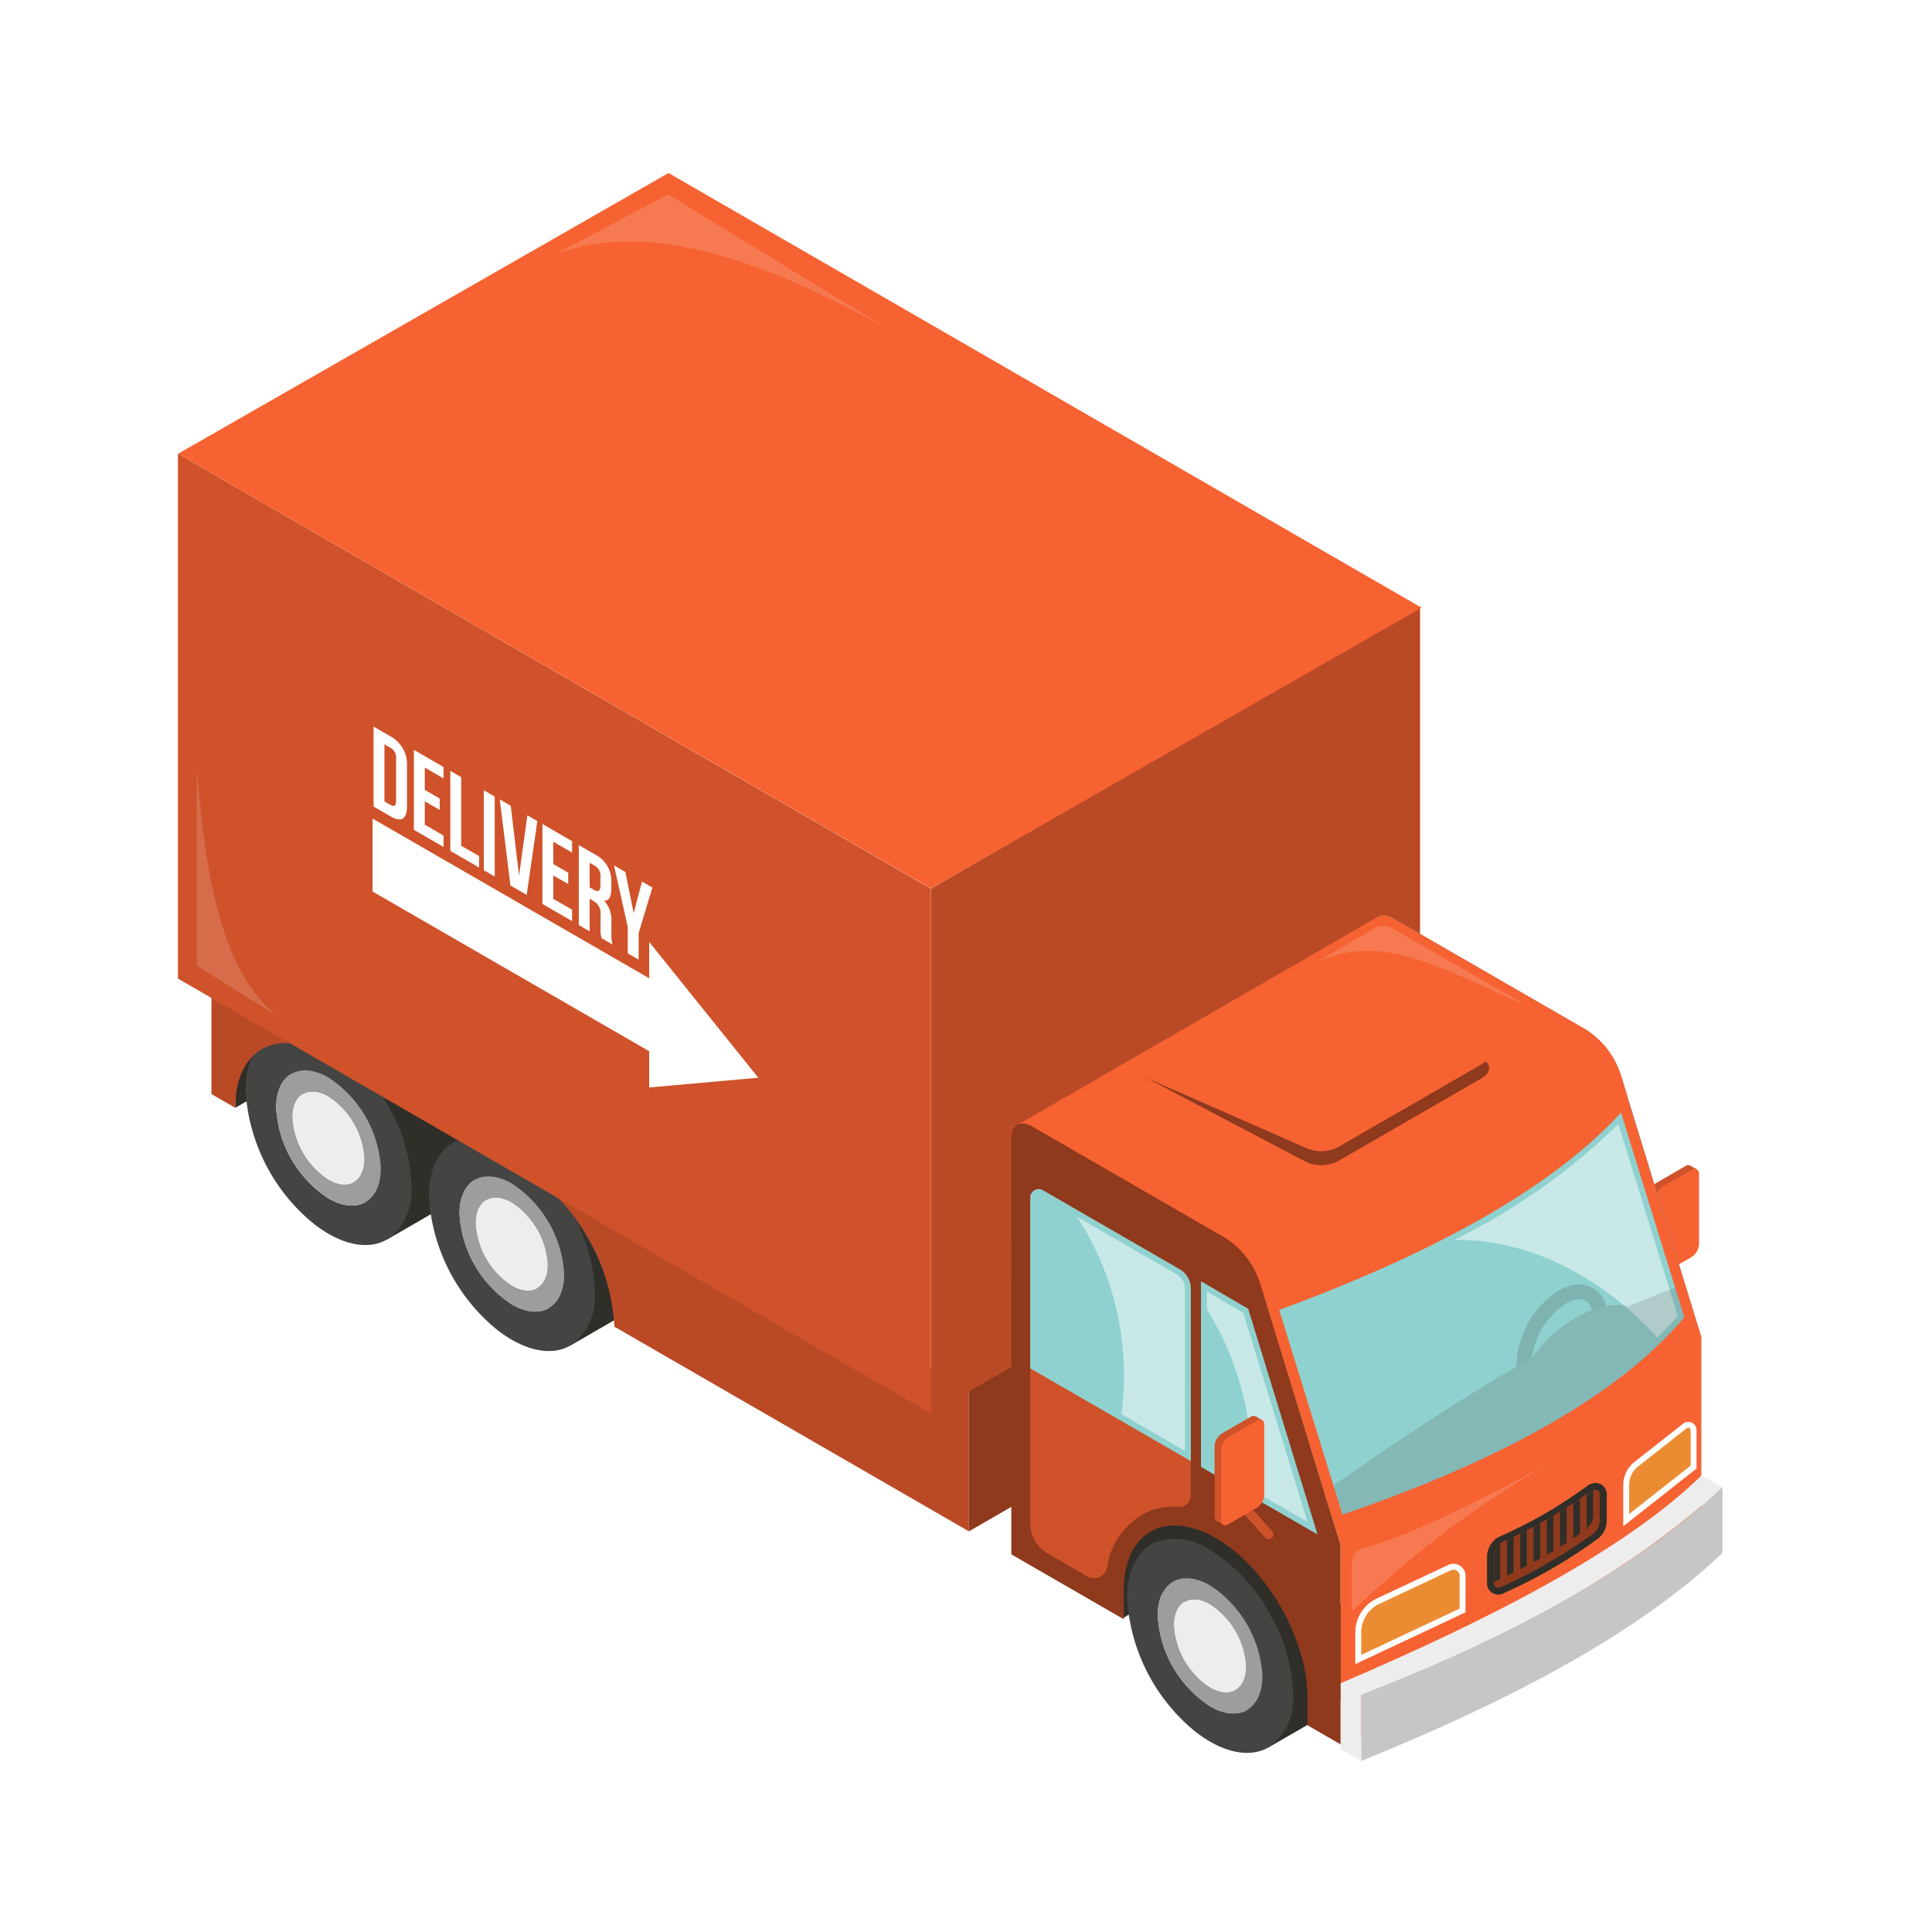
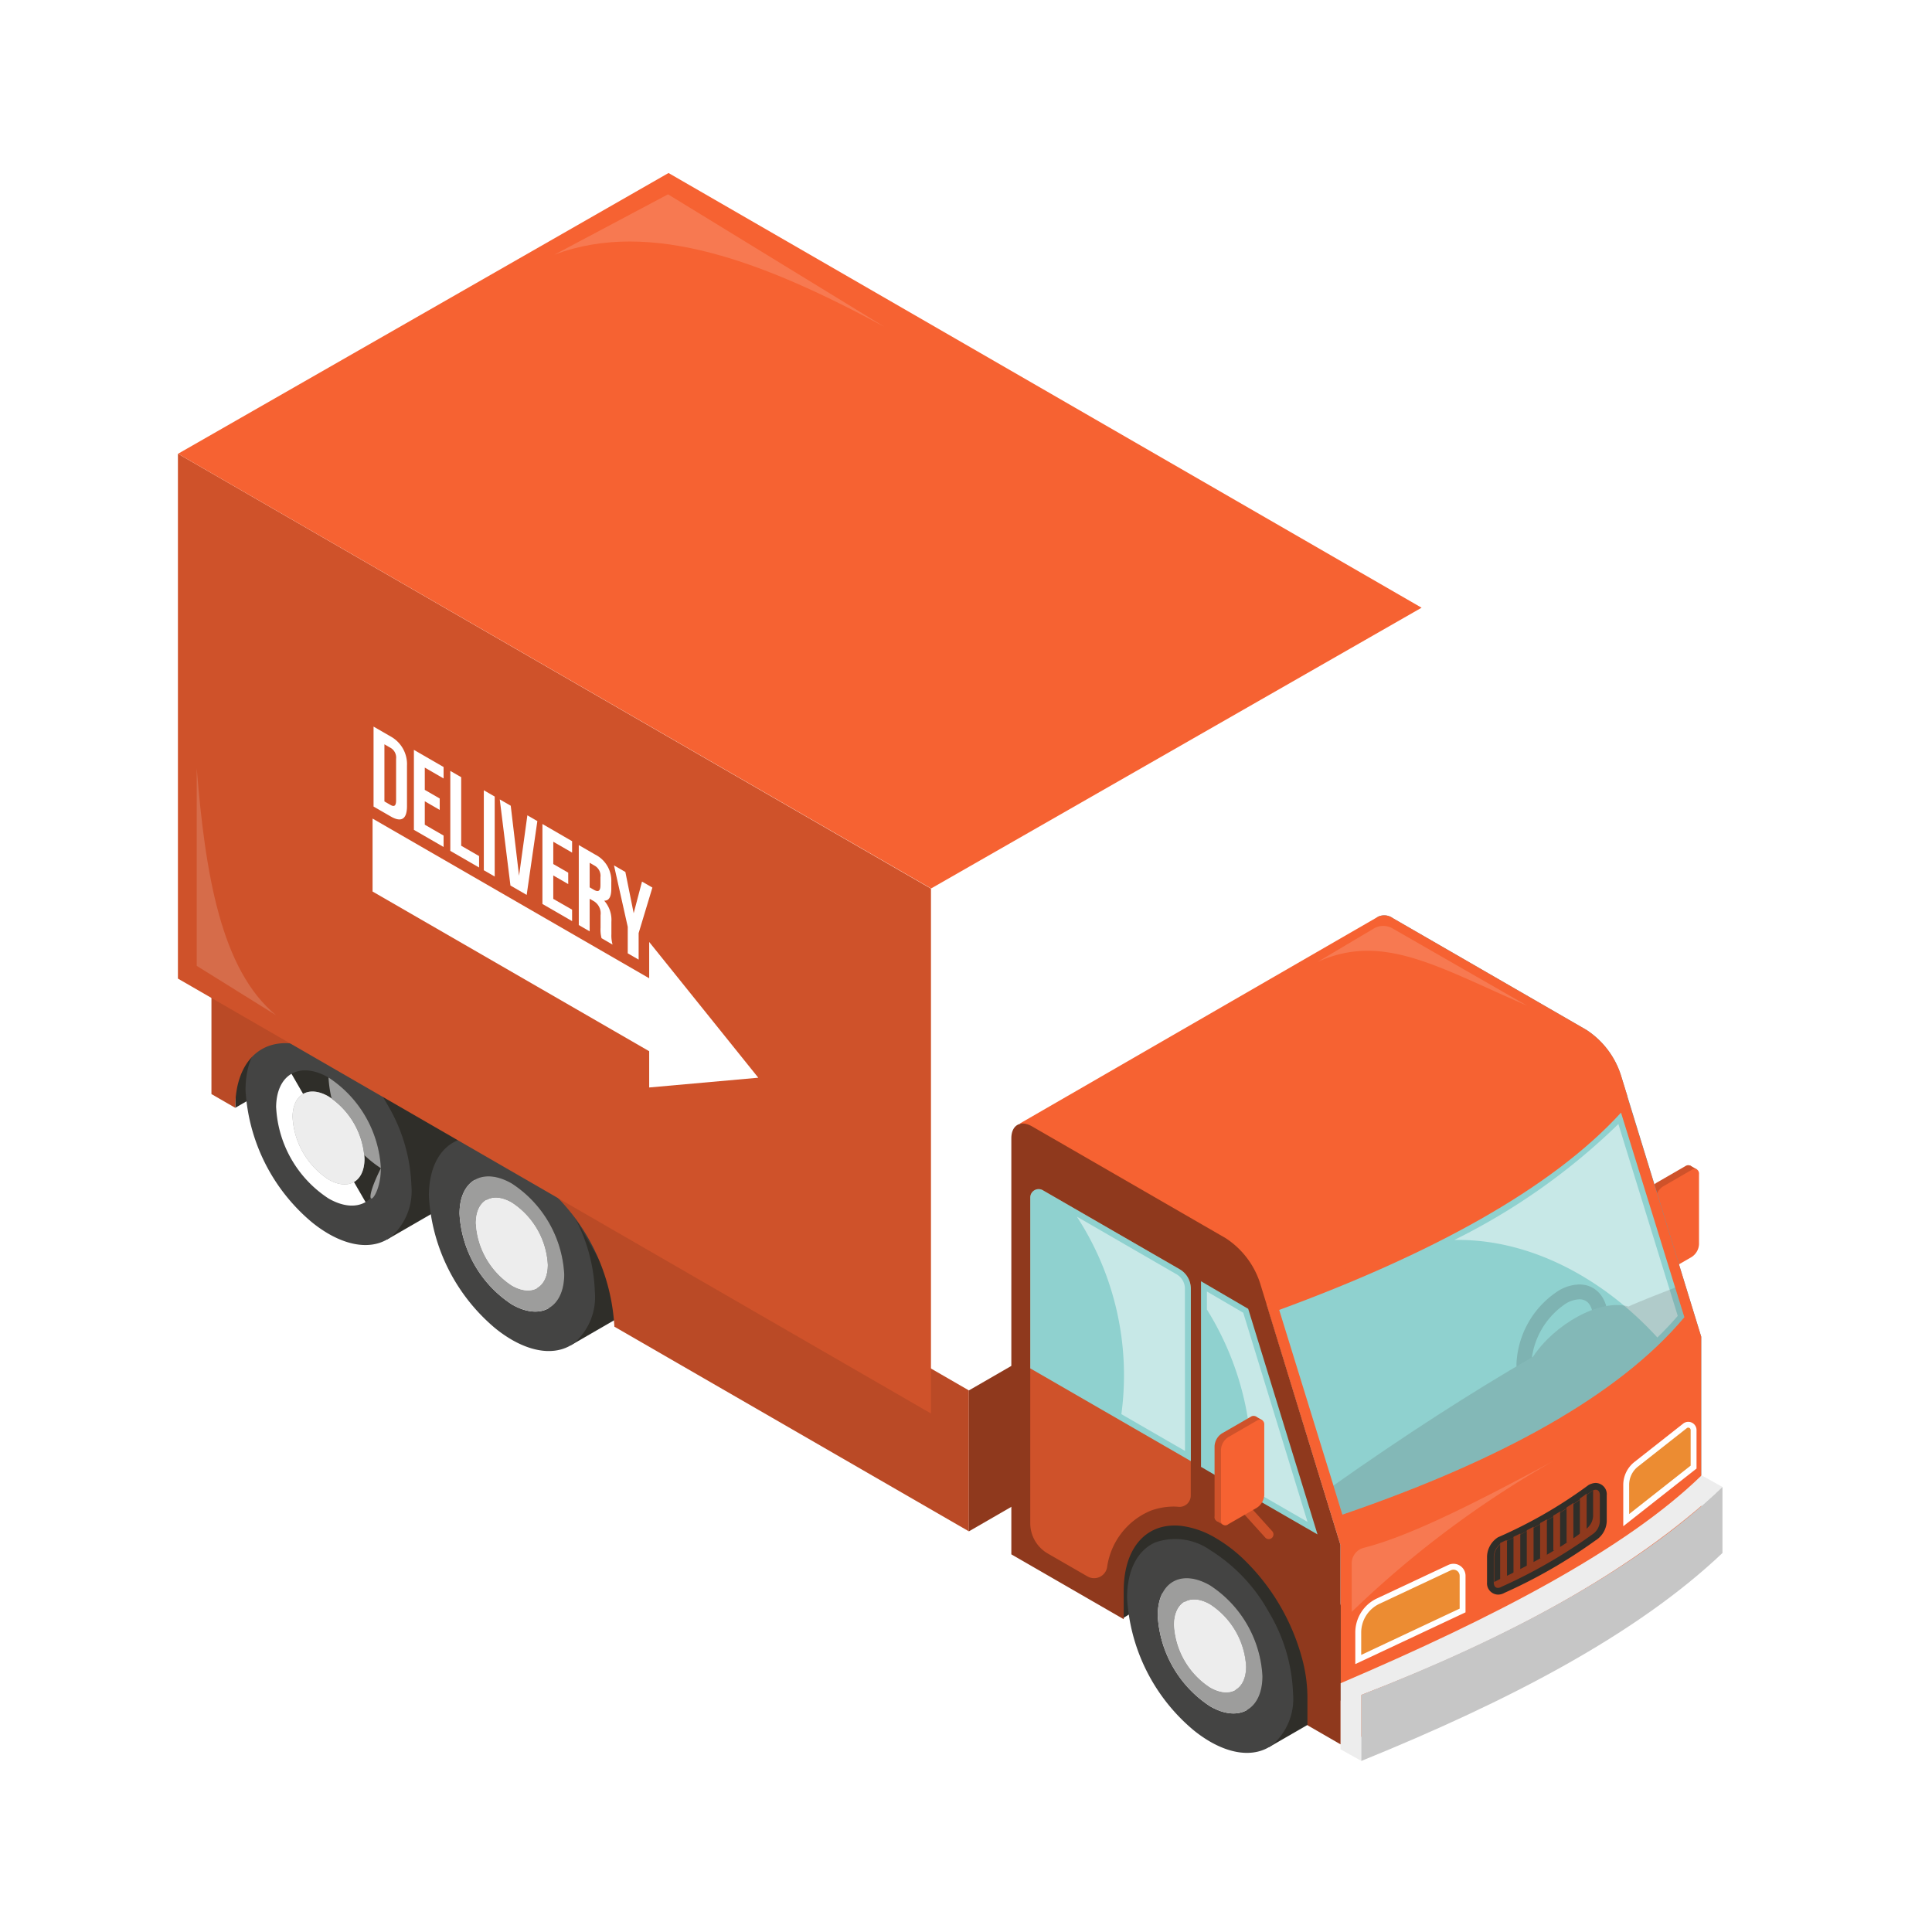
<svg xmlns="http://www.w3.org/2000/svg" width="120" height="120" viewBox="0 0 120 120">
  <defs>
    <filter id="Path_241512" x="9.051" y="8.746" width="100.938" height="103.627" filterUnits="userSpaceOnUse">
      <feOffset dx="1" dy="1" />
      <feGaussianBlur result="blur" />
      <feFlood flood-opacity="0.161" />
      <feComposite operator="in" in2="blur" />
      <feComposite in="SourceGraphic" />
    </filter>
  </defs>
  <g id="guide-icon-3" transform="translate(-2636 9876)">
    <g id="Group_86350" data-name="Group 86350" transform="translate(1795 -13156)">
      <g id="Group_85886" data-name="Group 85886" transform="translate(600.824 2799.724)">
        <g transform="matrix(1, 0, 0, 1, 240.18, 480.28)" filter="url(#Path_241512)">
          <g id="Path_241512-2" data-name="Path 241512" transform="translate(-240.18 -480.28)" fill="#fff" stroke-linejoin="round" stroke-miterlimit="10">
            <path d="M 324.666 590.756 L 324.247 590.523 L 322.95 589.802 L 322.436 589.516 L 322.436 589.196 L 321.368 588.579 L 319.477 589.671 L 318.626 590.162 L 318.549 590.035 C 318.252 590.108 317.94 590.145 317.616 590.145 C 316.726 590.145 315.791 589.867 314.837 589.317 C 314.433 589.082 314.028 588.8 313.634 588.475 C 311.632 586.833 310.06 584.256 309.456 581.701 L 302.493 577.682 L 301.993 577.393 L 301.993 576.816 L 301.993 575.601 L 300.856 576.258 L 300.356 576.546 L 299.856 576.258 L 277.985 563.63 L 276.11 564.712 L 275.26 565.203 L 275.183 565.076 C 274.885 565.149 274.573 565.187 274.249 565.187 C 273.359 565.187 272.424 564.908 271.471 564.357 C 271.068 564.125 270.663 563.842 270.267 563.516 C 268.409 561.991 266.911 559.641 266.226 557.26 L 264.723 558.128 L 263.832 558.643 L 263.756 558.501 C 263.47 558.569 263.171 558.603 262.861 558.603 C 261.97 558.603 261.035 558.324 260.082 557.773 C 259.675 557.538 259.27 557.255 258.878 556.932 C 256.9 555.308 255.337 552.732 254.727 550.203 L 254.289 549.95 L 252.81 549.096 L 252.31 548.807 L 252.31 548.23 L 252.31 542.839 L 250.727 541.925 L 250.227 541.636 L 250.227 541.059 L 250.227 508.458 L 250.227 506.836 L 251.201 507.326 L 281.199 490.154 L 281.698 489.868 L 282.196 490.156 L 328.335 516.794 L 329.379 516.178 L 329.379 517.396 L 330.476 518.026 L 329.379 518.657 L 329.379 537.704 L 339.21 543.377 C 340.38 544.053 341.387 545.386 341.84 546.857 L 342.215 548.074 L 343.52 552.326 L 344.354 551.845 C 344.575 551.717 344.819 551.649 345.057 551.649 C 345.273 551.649 345.485 551.704 345.669 551.809 L 345.673 551.811 L 345.676 551.813 L 346.072 552.042 C 346.468 552.27 346.705 552.704 346.705 553.202 L 346.705 557.562 C 346.705 558.21 346.312 558.89 345.751 559.215 L 345.652 559.272 L 346.799 563.007 L 346.843 563.15 L 346.843 563.3 L 346.843 571.313 L 347.65 571.762 L 348.165 572.048 L 348.165 572.636 L 348.165 576.734 L 348.165 577.164 L 347.853 577.459 C 342.981 582.084 335.754 586.252 325.11 590.576 L 324.666 590.756 Z" stroke="none" />
            <path d="M 324.733 589.649 C 333.889 585.931 341.837 581.792 347.165 576.734 L 347.165 572.636 C 346.742 573.041 346.298 573.438 345.843 573.831 L 345.843 573.811 C 346.294 573.425 346.737 573.034 347.165 572.636 L 345.867 571.914 L 345.843 571.935 L 345.843 563.3 L 344.463 558.804 L 345.25 558.349 C 345.501 558.204 345.705 557.852 345.705 557.562 L 345.705 553.202 C 345.705 553.057 345.654 552.955 345.572 552.908 L 345.175 552.678 C 345.093 552.631 344.979 552.638 344.854 552.711 L 343.074 553.738 C 343.027 553.765 342.984 553.806 342.941 553.846 L 340.884 547.151 C 340.51 545.934 339.654 544.789 338.71 544.243 L 328.379 538.281 L 328.379 518.079 L 328.47 518.026 L 328.379 517.974 L 328.379 517.93 L 328.341 517.952 L 281.696 491.022 L 251.232 508.461 L 251.227 508.458 L 251.227 541.059 L 253.31 542.262 L 253.31 548.23 L 254.789 549.084 L 255.482 548.684 C 255.732 551.385 257.368 554.398 259.514 556.16 C 259.859 556.444 260.216 556.696 260.582 556.907 C 262.005 557.729 263.286 557.793 264.218 557.254 L 264.222 557.262 L 266.908 555.711 C 267.289 558.292 268.874 561.079 270.902 562.744 C 271.247 563.028 271.604 563.28 271.971 563.491 C 273.394 564.313 274.674 564.377 275.606 563.838 L 275.61 563.845 L 278.319 562.282 C 278.326 562.414 278.337 562.548 278.337 562.678 L 300.356 575.392 L 302.993 573.869 L 302.993 576.816 L 309.973 580.845 L 309.973 580.757 L 310.262 580.575 C 310.616 583.182 312.215 586.018 314.269 587.703 C 314.614 587.987 314.971 588.239 315.337 588.45 C 316.76 589.271 318.041 589.336 318.973 588.797 L 318.977 588.805 L 321.382 587.416 L 321.382 587.432 L 323.435 588.618 L 323.435 585.942 L 323.436 588.928 L 324.733 589.649 M 323.436 576.238 L 323.436 579.992 L 323.436 576.238 M 263.18 515.361 L 298.004 535.466 L 298.602 535.124 L 298.003 535.47 L 263.18 515.361 M 324.734 591.649 C 324.397 591.649 324.062 591.565 323.761 591.397 L 322.464 590.676 C 322.142 590.497 321.882 590.236 321.704 589.928 L 321.368 589.734 L 319.977 590.537 C 319.904 590.579 319.829 590.616 319.753 590.648 C 319.102 590.978 318.384 591.145 317.616 591.145 C 316.548 591.145 315.445 590.822 314.338 590.183 C 313.885 589.921 313.435 589.607 312.999 589.248 C 310.949 587.566 309.316 584.976 308.593 582.358 L 301.993 578.548 C 301.508 578.268 301.169 577.802 301.045 577.269 C 300.494 577.471 299.875 577.423 299.356 577.124 L 277.984 564.784 L 276.61 565.578 C 276.537 565.62 276.462 565.657 276.386 565.689 C 275.735 566.019 275.018 566.187 274.249 566.187 C 273.181 566.187 272.078 565.863 270.971 565.224 C 270.52 564.963 270.07 564.649 269.632 564.289 C 267.939 562.899 266.523 560.876 265.676 558.732 L 265.223 558.994 C 265.148 559.037 265.071 559.076 264.992 559.108 C 264.342 559.437 263.627 559.603 262.861 559.603 C 261.792 559.603 260.689 559.279 259.582 558.64 C 259.127 558.376 258.677 558.061 258.242 557.703 C 256.992 556.677 255.879 555.3 255.028 553.725 C 254.521 552.788 254.129 551.819 253.861 550.856 C 253.837 550.843 253.813 550.83 253.789 550.816 L 252.31 549.962 C 251.691 549.604 251.31 548.944 251.31 548.23 L 251.31 543.416 L 250.227 542.791 C 249.608 542.434 249.227 541.773 249.227 541.059 L 249.227 508.458 C 249.227 507.764 249.587 507.119 250.178 506.755 C 250.234 506.721 250.291 506.69 250.348 506.662 L 280.702 489.286 C 281.32 488.933 282.079 488.934 282.696 489.29 L 329.019 516.035 C 329.14 516.075 329.258 516.128 329.371 516.193 C 329.567 516.305 329.739 516.447 329.883 516.611 C 330.254 516.981 330.47 517.488 330.47 518.026 C 330.47 518.231 330.439 518.432 330.379 518.622 L 330.379 537.126 L 339.71 542.511 C 341.09 543.308 342.272 544.861 342.796 546.563 L 343.17 547.779 L 344.113 550.848 C 344.414 550.717 344.737 550.649 345.057 550.649 C 345.446 550.649 345.828 550.749 346.163 550.939 C 346.168 550.942 346.172 550.944 346.177 550.947 L 346.573 551.176 C 347.281 551.585 347.705 552.343 347.705 553.202 L 347.705 557.562 C 347.705 558.329 347.363 559.102 346.814 559.648 L 347.755 562.713 C 347.813 562.903 347.843 563.101 347.843 563.3 L 347.843 570.725 L 348.124 570.881 C 348.729 571.212 349.124 571.834 349.162 572.526 C 349.162 572.527 349.162 572.528 349.162 572.529 C 349.164 572.568 349.165 572.607 349.165 572.646 L 349.165 576.734 C 349.165 577.283 348.939 577.807 348.542 578.185 C 343.576 582.898 336.25 587.13 325.486 591.502 C 325.244 591.601 324.988 591.649 324.734 591.649 Z" stroke="none" fill="#fff" />
          </g>
        </g>
        <g id="Group_85901" data-name="Group 85901" transform="translate(251.227 491.022)">
          <g id="Group_85886-2" data-name="Group 85886" transform="translate(91.392 61.626)">
            <path id="Path_241513" data-name="Path 241513" d="M375.759,572.762l-.4-.229-.2.255.4.407Z" transform="translate(-372.807 -572.502)" fill="#cf522a" />
            <path id="Path_241514" data-name="Path 241514" d="M374.6,572.522a.321.321,0,0,0-.321.033l-1.78,1.027a1,1,0,0,0-.455.787v4.36a.277.277,0,0,0,.455.263l1.78-1.027a1.006,1.006,0,0,0,.455-.788v-4.359A.32.32,0,0,0,374.6,572.522Z" transform="translate(-372.048 -572.493)" fill="#cf522a" />
            <path id="Path_241515" data-name="Path 241515" d="M372.621,581.194l-.4-.229.459-.5.322.264-.384.467Z" transform="translate(-372.091 -574.434)" fill="#436975" />
            <path id="Path_241516" data-name="Path 241516" d="M375.128,572.825a.319.319,0,0,0-.321.032l-1.78,1.028a1,1,0,0,0-.455.787v4.359a.277.277,0,0,0,.455.263l1.78-1.027a1.006,1.006,0,0,0,.455-.787v-4.36A.32.32,0,0,0,375.128,572.825Z" transform="translate(-372.176 -572.566)" fill="#f66232" />
          </g>
          <path id="Path_241517" data-name="Path 241517" d="M255.936,566.326l2.024-1.169V561.81l-2.024,1.168Z" transform="translate(-252.374 -508.264)" fill="#2f2e29" />
          <g id="Group_85887" data-name="Group 85887" transform="translate(4.203 51.184)">
            <path id="Path_241518" data-name="Path 241518" d="M261.6,562.362a11.562,11.562,0,0,0,4.084,8.177,7.994,7.994,0,0,0,1.068.747c1.543.891,2.924.9,3.869.2a3.78,3.78,0,0,0,1.284-3.18,10.534,10.534,0,0,0-1.509-5.077h0a10.525,10.525,0,0,0-3.643-3.846,3.776,3.776,0,0,0-3.395-.477C262.282,559.379,261.6,560.58,261.6,562.362Z" transform="translate(-257.957 -558.688)" fill="#2f2e29" />
            <rect id="Rectangle_29016" data-name="Rectangle 29016" width="4.207" height="14.558" transform="translate(1.513 2.448) rotate(-30)" fill="#2f2e29" />
            <path id="Path_241519" data-name="Path 241519" d="M265.8,574.271a3.776,3.776,0,0,0,1.284-3.179,10.536,10.536,0,0,0-1.509-5.078h0a10.526,10.526,0,0,0-3.643-3.846,3.777,3.777,0,0,0-3.395-.478c-1.075.47-1.757,1.671-1.757,3.452a11.559,11.559,0,0,0,4.084,8.177,7.939,7.939,0,0,0,1.068.747C263.479,574.957,264.86,574.967,265.8,574.271Zm-7.12-8.032c0-2.073,1.456-2.915,3.252-1.877a7.188,7.188,0,0,1,3.253,5.633c0,2.074-1.456,2.915-3.253,1.877A7.188,7.188,0,0,1,258.684,566.239Z" transform="translate(-256.784 -559.365)" fill="#444443" />
-             <path id="Path_241520" data-name="Path 241520" d="M265.8,570.783a7.188,7.188,0,0,0-3.253-5.633c-1.8-1.037-3.252-.2-3.252,1.877a7.188,7.188,0,0,0,3.252,5.633C264.344,573.7,265.8,572.857,265.8,570.783Zm-5.486-3.167c0-1.424,1-2,2.233-1.29a4.937,4.937,0,0,1,2.234,3.869c0,1.424-1,2-2.234,1.289A4.933,4.933,0,0,1,260.315,567.616Z" transform="translate(-257.396 -560.154)" fill="#9d9d9c" />
+             <path id="Path_241520" data-name="Path 241520" d="M265.8,570.783a7.188,7.188,0,0,0-3.253-5.633a7.188,7.188,0,0,0,3.252,5.633C264.344,573.7,265.8,572.857,265.8,570.783Zm-5.486-3.167c0-1.424,1-2,2.233-1.29a4.937,4.937,0,0,1,2.234,3.869c0,1.424-1,2-2.234,1.289A4.933,4.933,0,0,1,260.315,567.616Z" transform="translate(-257.396 -560.154)" fill="#9d9d9c" />
            <path id="Path_241521" data-name="Path 241521" d="M265.11,570.619a4.937,4.937,0,0,0-2.234-3.869c-1.233-.712-2.234-.135-2.233,1.29a4.933,4.933,0,0,0,2.233,3.868C264.11,572.62,265.11,572.043,265.11,570.619Z" transform="translate(-257.724 -560.577)" fill="#ededed" />
          </g>
          <g id="Group_85888" data-name="Group 85888" transform="translate(15.592 57.768)">
            <path id="Path_241522" data-name="Path 241522" d="M276.656,571.066a11.564,11.564,0,0,0,4.083,8.177,8.015,8.015,0,0,0,1.069.747c1.543.891,2.924.9,3.868.205a3.78,3.78,0,0,0,1.284-3.179,10.526,10.526,0,0,0-1.509-5.078h0a10.532,10.532,0,0,0-3.643-3.846,3.778,3.778,0,0,0-3.4-.478C277.338,568.082,276.656,569.284,276.656,571.066Z" transform="translate(-273.013 -567.391)" fill="#3c3c3b" />
            <rect id="Rectangle_29017" data-name="Rectangle 29017" width="4.207" height="14.558" transform="translate(1.512 2.448) rotate(-30)" fill="#2f2e29" />
            <path id="Path_241523" data-name="Path 241523" d="M280.86,582.975a3.779,3.779,0,0,0,1.284-3.179,10.527,10.527,0,0,0-1.509-5.078h0a10.53,10.53,0,0,0-3.643-3.845,3.778,3.778,0,0,0-3.4-.478c-1.075.47-1.756,1.67-1.756,3.452a11.56,11.56,0,0,0,4.083,8.177,7.949,7.949,0,0,0,1.069.747C278.535,583.661,279.916,583.671,280.86,582.975Zm-7.121-8.032c0-2.074,1.456-2.915,3.253-1.877a7.189,7.189,0,0,1,3.252,5.633c0,2.073-1.456,2.915-3.252,1.878A7.188,7.188,0,0,1,273.739,574.943Z" transform="translate(-271.84 -568.069)" fill="#444443" />
            <path id="Path_241524" data-name="Path 241524" d="M280.855,579.487a7.189,7.189,0,0,0-3.252-5.633c-1.8-1.037-3.253-.2-3.253,1.877a7.188,7.188,0,0,0,3.253,5.633C279.4,582.4,280.855,581.56,280.855,579.487Zm-5.486-3.167c0-1.424,1-2,2.234-1.29a4.935,4.935,0,0,1,2.233,3.868c0,1.424-1,2-2.233,1.29A4.935,4.935,0,0,1,275.37,576.32Z" transform="translate(-272.452 -568.857)" fill="#9d9d9c" />
            <path id="Path_241525" data-name="Path 241525" d="M280.165,579.322a4.935,4.935,0,0,0-2.233-3.868c-1.234-.712-2.234-.135-2.234,1.29a4.936,4.936,0,0,0,2.234,3.868C279.165,581.324,280.165,580.747,280.165,579.322Z" transform="translate(-272.78 -569.281)" fill="#ededed" />
          </g>
          <path id="Path_241526" data-name="Path 241526" d="M253.981,555.079l47.046,27.161v8.754l-22.02-12.713a12.442,12.442,0,0,0-5.616-9.735l-12.316-7.11c-3.094-1.787-5.616-.331-5.616,3.251l-1.479-.854Z" transform="translate(-251.898 -506.625)" fill="#ba4a26" />
          <path id="Path_241527" data-name="Path 241527" d="M326.465,583.133l-10.289,5.94v8.754l10.289-5.94Z" transform="translate(-267.047 -513.458)" fill="#8f391d" />
          <g id="Group_85889" data-name="Group 85889">
-             <path id="Path_241528" data-name="Path 241528" d="M313.065,544.134v32.6l30.376-17.54v-32.6Z" transform="translate(-266.289 -499.687)" fill="#ba4a26" />
            <path id="Path_241529" data-name="Path 241529" d="M251.227,514.073v32.6L298,573.685v-32.6Z" transform="translate(-251.227 -496.637)" fill="#cf522a" />
            <path id="Path_241530" data-name="Path 241530" d="M281.7,491.022l46.774,27-30.466,17.439-46.774-27Z" transform="translate(-251.228 -491.022)" fill="#f66232" />
          </g>
          <path id="Path_241531" data-name="Path 241531" d="M328.839,606.834l4.948-3.133v-5.72l-4.948,3.133Z" transform="translate(-270.131 -517.074)" fill="#2f2e29" />
          <g id="Group_85890" data-name="Group 85890" transform="translate(58.958 82.727)">
            <path id="Path_241532" data-name="Path 241532" d="M333.986,604.062a11.562,11.562,0,0,0,4.084,8.177,8.049,8.049,0,0,0,1.068.747c1.543.891,2.924.9,3.869.2a3.78,3.78,0,0,0,1.284-3.18,10.534,10.534,0,0,0-1.509-5.077h0a10.527,10.527,0,0,0-3.643-3.846,3.774,3.774,0,0,0-3.395-.477C334.668,601.079,333.986,602.28,333.986,604.062Z" transform="translate(-330.343 -600.388)" fill="#2f2e29" />
            <rect id="Rectangle_29018" data-name="Rectangle 29018" width="4.207" height="14.558" transform="translate(1.513 2.448) rotate(-30)" fill="#2f2e29" />
            <path id="Path_241533" data-name="Path 241533" d="M338.191,615.971a3.781,3.781,0,0,0,1.284-3.179,10.536,10.536,0,0,0-1.509-5.078h0a10.528,10.528,0,0,0-3.642-3.845,3.778,3.778,0,0,0-3.4-.478c-1.075.47-1.757,1.67-1.757,3.452a11.56,11.56,0,0,0,4.084,8.177,7.982,7.982,0,0,0,1.068.747C335.865,616.657,337.246,616.667,338.191,615.971Zm-7.121-8.032c0-2.074,1.456-2.914,3.252-1.877a7.188,7.188,0,0,1,3.253,5.633c0,2.074-1.456,2.915-3.253,1.877A7.189,7.189,0,0,1,331.07,607.939Z" transform="translate(-329.17 -601.065)" fill="#444443" />
            <path id="Path_241534" data-name="Path 241534" d="M338.186,612.483a7.188,7.188,0,0,0-3.253-5.633c-1.8-1.037-3.252-.2-3.252,1.877a7.189,7.189,0,0,0,3.252,5.633C336.73,615.4,338.186,614.557,338.186,612.483Zm-5.486-3.167c0-1.424,1-2,2.233-1.29a4.936,4.936,0,0,1,2.234,3.868c0,1.424-1,2-2.234,1.29A4.933,4.933,0,0,1,332.7,609.316Z" transform="translate(-329.782 -601.853)" fill="#9d9d9c" />
            <path id="Path_241535" data-name="Path 241535" d="M337.5,612.318a4.936,4.936,0,0,0-2.234-3.868c-1.234-.712-2.233-.135-2.233,1.29a4.933,4.933,0,0,0,2.233,3.868C336.5,614.32,337.5,613.743,337.5,612.318Z" transform="translate(-330.11 -602.277)" fill="#ededed" />
          </g>
          <g id="Group_85891" data-name="Group 85891" transform="translate(52.295 46.105)">
            <path id="Path_241536" data-name="Path 241536" d="M349.66,552.059a.907.907,0,0,1,.911.091l12.023,6.94A5.272,5.272,0,0,1,364.768,562l.375,1.217,4.584,14.932v12.382l-20.443-11.8V552.894A.905.905,0,0,1,349.66,552.059Z" transform="translate(-327.407 -551.974)" fill="#6299ab" />
            <path id="Path_241537" data-name="Path 241537" d="M363.023,566.87l-22.406,12.937,4.592,14.905v12.38c9.625-3.424,18.058-7.34,22.406-12.936v-12.38Z" transform="translate(-325.296 -555.602)" fill="#f66232" />
            <path id="Path_241538" data-name="Path 241538" d="M366.82,580.885c-4.1,4.89-11.529,8.933-21.238,12.26l-.556-1.806-3.37-10.908c9.336-3.429,16.874-7.486,21.231-12.253l3.363,10.864Z" transform="translate(-325.549 -555.921)" fill="#8fd1cf" />
            <path id="Path_241539" data-name="Path 241539" d="M368.647,582.372c.451-.443.879-.89,1.266-1.342l-3.688-11.916a39.922,39.922,0,0,1-10.191,7.2C360.777,576.227,365.325,578.74,368.647,582.372Z" transform="translate(-329.051 -556.149)" fill="#fff" opacity="0.5" />
            <path id="Path_241540" data-name="Path 241540" d="M320.362,564.907l22.253-12.848a.907.907,0,0,1,.911.091l12.023,6.94A5.272,5.272,0,0,1,357.723,562l.375,1.217-.008.027a110.507,110.507,0,0,1-22.408,12.937Z" transform="translate(-320.362 -551.974)" fill="#f66232" />
          </g>
          <g id="Group_85892" data-name="Group 85892" transform="translate(72.208 80.892)">
            <path id="Path_241541" data-name="Path 241541" d="M346.687,610.876c9.555-4.084,17.71-8.318,22.431-12.915h0l1.3.722c-5.645,5.265-13.378,9.436-22.431,12.915v4.1l-1.3-.722h0Z" transform="translate(-346.687 -597.962)" fill="#ededed" />
            <path id="Path_241542" data-name="Path 241542" d="M348.4,611.831c9.34-3.652,17.133-7.847,22.431-12.915v4.1c-5.327,5.057-13.276,9.2-22.431,12.915Z" transform="translate(-347.105 -598.194)" fill="#c6c6c6" />
          </g>
          <path id="Path_241543" data-name="Path 241543" d="M338.051,606.4v-1.707a9.322,9.322,0,0,0-.248-2.067,13.452,13.452,0,0,0-3.791-6.565,9.257,9.257,0,0,0-1.666-1.248,5.544,5.544,0,0,0-2.085-.744c-2.118-.261-3.62,1.249-3.62,4.036v1.755l-6.98-4.029V569.993c0-.82.576-1.153,1.287-.743l12.023,6.941a5.263,5.263,0,0,1,2.175,2.909l4.958,16.15v12.38l-2.054-1.186Z" transform="translate(-267.896 -510.034)" fill="#8f391d" />
          <path id="Path_241544" data-name="Path 241544" d="M335.236,582.022V593.55l2.943,1.721,1.173.677,2.393,1.38.727.418-2.045-6.66-2.26-7.352Z" transform="translate(-271.69 -513.187)" fill="#8fd1cf" />
          <path id="Path_241545" data-name="Path 241545" d="M341.969,597.171l-3.992-12.988-2.257-1.319v1.119a18.3,18.3,0,0,1,2.72,11.153l.04.023Z" transform="translate(-271.808 -513.392)" fill="#fff" opacity="0.5" />
          <path id="Path_241546" data-name="Path 241546" d="M321.214,574.977v20.228a2.176,2.176,0,0,0,1.089,1.885l2.471,1.425a.82.82,0,0,0,1.212-.566,4.472,4.472,0,0,1,2.713-3.521h0a4.2,4.2,0,0,1,1.474-.254c.054,0,.144.006.247.016a.7.7,0,0,0,.762-.7V580.635a1.388,1.388,0,0,0-.693-1.2l-8.5-4.908A.521.521,0,0,0,321.214,574.977Z" transform="translate(-268.274 -511.344)" fill="#cf522a" />
          <path id="Path_241547" data-name="Path 241547" d="M321.214,585.59V574.977a.521.521,0,0,1,.781-.452l8.5,4.908a1.388,1.388,0,0,1,.693,1.2V591.35Z" transform="translate(-268.274 -511.344)" fill="#8fd1cf" />
          <path id="Path_241548" data-name="Path 241548" d="M331.751,581.186a1.023,1.023,0,0,0-.511-.884l-6.2-3.585a18.056,18.056,0,0,1,2.765,12.268l3.951,2.282Z" transform="translate(-269.205 -511.895)" fill="#fff" opacity="0.5" />
          <path id="Path_241549" data-name="Path 241549" d="M340.249,602.506a.294.294,0,0,0,.218-.49l-1.409-1.56a.294.294,0,1,0-.436.393l1.41,1.56A.291.291,0,0,0,340.249,602.506Z" transform="translate(-272.496 -517.654)" fill="#cf522a" />
          <g id="Group_85893" data-name="Group 85893" transform="translate(64.389 77.198)">
            <path id="Path_241550" data-name="Path 241550" d="M340.061,593.346l-.4-.229-.2.255.4.407Z" transform="translate(-337.109 -593.087)" fill="#cf522a" />
            <path id="Path_241551" data-name="Path 241551" d="M338.906,593.108a.319.319,0,0,0-.322.032l-1.78,1.027a1.006,1.006,0,0,0-.455.787v4.36a.277.277,0,0,0,.455.263l1.78-1.027a1.007,1.007,0,0,0,.455-.788V593.4A.318.318,0,0,0,338.906,593.108Z" transform="translate(-336.35 -593.078)" fill="#cf522a" />
            <path id="Path_241552" data-name="Path 241552" d="M336.923,601.779l-.4-.229.459-.5.322.264-.384.467Z" transform="translate(-336.393 -595.019)" fill="#cf522a" />
            <path id="Path_241553" data-name="Path 241553" d="M339.43,593.41a.319.319,0,0,0-.321.032l-1.78,1.027a1.006,1.006,0,0,0-.455.788v4.359a.277.277,0,0,0,.455.263l1.78-1.027a1,1,0,0,0,.455-.787V593.7A.32.32,0,0,0,339.43,593.41Z" transform="translate(-336.478 -593.151)" fill="#f66232" />
          </g>
-           <path id="Path_241554" data-name="Path 241554" d="M351.6,563.106l-8.967,5.178a2.3,2.3,0,0,1-1.909.074l-10.016-5.268,13.4-6.869,7.62,5.783C352.173,562.338,352.118,562.809,351.6,563.106Z" transform="translate(-270.588 -506.903)" fill="#8f391d" />
          <path id="Path_241555" data-name="Path 241555" d="M351.6,561.959l-8.967,5.177a2.3,2.3,0,0,1-1.909.074l-10.016-4.4,13.4-7.737,7.62,5.783C352.173,561.191,352.118,561.662,351.6,561.959Z" transform="translate(-270.588 -506.624)" fill="#f66232" />
          <path id="Path_241556" data-name="Path 241556" d="M354.751,608.238l-6.846,3.214v-1.964a2.335,2.335,0,0,1,1.342-2.113l4.438-2.083a.749.749,0,0,1,1.067.678Z" transform="translate(-274.776 -518.838)" fill="#fff" />
          <path id="Path_241557" data-name="Path 241557" d="M348.389,609.607a1.976,1.976,0,0,1,1.132-1.782l4.438-2.083a.383.383,0,0,1,.545.347v2.036L348.389,611Z" transform="translate(-274.893 -518.956)" fill="#ec8c32" />
          <path id="Path_241558" data-name="Path 241558" d="M374.459,596.467l-4.551,3.583v-2.564a1.814,1.814,0,0,1,.693-1.427l3.027-2.383a.513.513,0,0,1,.831.4Z" transform="translate(-280.135 -515.999)" fill="#fff" />
          <path id="Path_241559" data-name="Path 241559" d="M370.391,597.6a1.444,1.444,0,0,1,.553-1.141l3.027-2.383a.139.139,0,0,1,.089-.033.149.149,0,0,1,.151.149v2.212l-3.819,3.006Z" transform="translate(-280.253 -516.116)" fill="#ec8c32" />
          <g id="Group_85895" data-name="Group 85895" transform="translate(81.31 81.362)">
            <path id="Path_241560" data-name="Path 241560" d="M359.4,605.519a.7.7,0,0,1-.679-.756v-1.616a1.475,1.475,0,0,1,.68-1.188,28.884,28.884,0,0,0,5.6-3.228l.035-.026.124-.059.015,0a.784.784,0,0,1,.3-.061.7.7,0,0,1,.682.762v1.616a1.464,1.464,0,0,1-.7,1.191,32.026,32.026,0,0,1-5.66,3.259A.794.794,0,0,1,359.4,605.519Z" transform="translate(-358.72 -598.583)" fill="#2f2e29" />
            <path id="Path_241561" data-name="Path 241561" d="M365.864,599.48V601.1a1.04,1.04,0,0,1-.48.825,32.036,32.036,0,0,1-5.638,3.248c-.261.151-.471.034-.471-.269v-1.616a1.053,1.053,0,0,1,.471-.825,29.3,29.3,0,0,0,5.638-3.256.18.18,0,0,1,.059-.025C365.688,599.068,365.864,599.2,365.864,599.48Z" transform="translate(-358.855 -598.719)" fill="#8f391d" />
            <path id="Path_241562" data-name="Path 241562" d="M365.444,599.19v1.6a1.049,1.049,0,0,1-.3.682.56.56,0,0,1-.176.143c-.076.059-.16.126-.244.185q-.189.152-.4.3c-.135.092-.278.185-.421.278s-.269.176-.4.261-.278.168-.421.252-.269.16-.4.236-.278.16-.421.235-.269.152-.4.219-.278.152-.421.228-.27.143-.4.21-.278.143-.421.219l-.4.2c-.143.067-.278.135-.421.2s-.294.143-.446.219l-.051.026V603.3a1.053,1.053,0,0,1,.471-.824c.008,0,.017-.008.025-.008.11-.051.228-.11.337-.16.16-.076.328-.152.488-.228.144-.067.278-.135.421-.2a4.378,4.378,0,0,1,.4-.2c.143-.076.278-.151.421-.219l.4-.227c.143-.076.286-.152.421-.236s.269-.151.4-.235.278-.16.421-.253c.135-.076.269-.169.4-.253s.278-.176.421-.278q.2-.126.4-.278a4.842,4.842,0,0,0,.421-.3c.085-.059.16-.118.244-.177A.18.18,0,0,1,365.444,599.19Z" transform="translate(-358.855 -598.731)" fill="#2f2e29" />
            <g id="Group_85894" data-name="Group 85894" transform="translate(0.82 0.661)">
              <path id="Path_241563" data-name="Path 241563" d="M360.225,603.306v2.583H359.8v-2.424c.11-.051.228-.11.337-.16Z" transform="translate(-359.804 -600.394)" fill="#8f391d" />
              <path id="Path_241564" data-name="Path 241564" d="M361.315,602.738v2.525h-.421V602.94C361.038,602.873,361.172,602.805,361.315,602.738Z" transform="translate(-360.069 -600.256)" fill="#8f391d" />
              <path id="Path_241565" data-name="Path 241565" d="M362.406,602.182v2.449h-.421V602.4C362.128,602.325,362.263,602.249,362.406,602.182Z" transform="translate(-360.335 -600.121)" fill="#8f391d" />
              <path id="Path_241566" data-name="Path 241566" d="M363.5,601.57v2.424h-.421v-2.188C363.218,601.73,363.361,601.654,363.5,601.57Z" transform="translate(-360.601 -599.972)" fill="#8f391d" />
              <path id="Path_241567" data-name="Path 241567" d="M364.586,600.925v2.424h-.421v-2.171C364.308,601.1,364.443,601.017,364.586,600.925Z" transform="translate(-360.866 -599.814)" fill="#8f391d" />
              <path id="Path_241568" data-name="Path 241568" d="M365.676,600.224v2.457h-.421V600.5C365.4,600.409,365.533,600.325,365.676,600.224Z" transform="translate(-361.132 -599.644)" fill="#8f391d" />
              <path id="Path_241569" data-name="Path 241569" d="M366.766,599.457v2.549h-.421V599.76A5,5,0,0,0,366.766,599.457Z" transform="translate(-361.397 -599.457)" fill="#8f391d" />
            </g>
          </g>
          <g id="Group_85896" data-name="Group 85896" transform="translate(71.772 69.034)" opacity="0.2">
            <path id="Path_241570" data-name="Path 241570" d="M362.918,589.358c-1.064,0-1.778-.868-1.778-2.161a5.7,5.7,0,0,1,2.612-4.523,2.6,2.6,0,0,1,1.294-.387c1.064,0,1.779.868,1.779,2.161a5.694,5.694,0,0,1-2.612,4.523A2.6,2.6,0,0,1,362.918,589.358Zm2.127-6.15a1.724,1.724,0,0,0-.833.263,4.833,4.833,0,0,0-2.151,3.725c0,.373.084,1.24.857,1.24a1.729,1.729,0,0,0,.834-.264,4.833,4.833,0,0,0,2.151-3.725C365.9,584.074,365.819,583.208,365.045,583.208Z" transform="translate(-349.772 -582.286)" fill="#3c3c3b" />
            <path id="Path_241571" data-name="Path 241571" d="M367.905,584.384c-4.1,4.89-11.529,8.934-21.238,12.26l-.556-1.806c4.38-3.093,8.6-5.812,12.392-8,1.331-2.011,4.131-3.619,5.936-3.122.739-.343,2.223-.906,2.9-1.177Z" transform="translate(-346.111 -582.348)" fill="#575756" />
          </g>
          <path id="Path_241572" data-name="Path 241572" d="M344.8,555.085l3.5-2.08a1.145,1.145,0,0,1,1.155-.009l8.376,4.808C352.278,555.4,348.851,553.234,344.8,555.085Z" transform="translate(-274.02 -506.08)" fill="#fff" opacity="0.15" />
          <path id="Path_241573" data-name="Path 241573" d="M347.609,603.156v3a62.213,62.213,0,0,1,12.523-9.371c-4.42,2.366-8.744,4.623-11.763,5.387A1,1,0,0,0,347.609,603.156Z" transform="translate(-274.703 -516.784)" fill="#fff" opacity="0.15" />
          <path id="Path_241574" data-name="Path 241574" d="M282.146,496.52l7.053-3.747L302.633,501C295.238,496.992,288.131,494.262,282.146,496.52Z" transform="translate(-258.758 -491.449)" fill="#fff" opacity="0.15" />
          <path id="Path_241575" data-name="Path 241575" d="M252.77,539.889v12.28l4.936,3.073C254.267,552.416,253.3,546.437,252.77,539.889Z" transform="translate(-251.603 -502.925)" fill="#fff" opacity="0.15" />
          <g id="Group_85900" data-name="Group 85900" transform="translate(12.09 34.384)">
            <g id="Group_85897" data-name="Group 85897" transform="translate(0.061)">
              <path id="Path_241576" data-name="Path 241576" d="M267.291,536.478l1.069.617a1.964,1.964,0,0,1,1.008,1.809v2.512c0,.794-.332,1.036-1.008.645l-1.069-.617Zm.675,1.1v3.548l.381.22c.216.124.344.071.344-.284v-2.583a.7.7,0,0,0-.343-.681Z" transform="translate(-267.291 -536.478)" fill="#fff" />
              <path id="Path_241577" data-name="Path 241577" d="M271.28,540.874l.927.536v.709l-.927-.536v1.455l1.168.674v.709l-1.844-1.064V538.39l1.844,1.065v.71l-1.168-.674Z" transform="translate(-268.098 -536.944)" fill="#fff" />
              <path id="Path_241578" data-name="Path 241578" d="M273.593,540.116l.676.39v4.258l1.112.642v.71l-1.788-1.033Z" transform="translate(-268.826 -537.364)" fill="#fff" />
              <path id="Path_241579" data-name="Path 241579" d="M276.346,541.706l.676.39v4.968l-.676-.39Z" transform="translate(-269.497 -537.751)" fill="#fff" />
              <path id="Path_241580" data-name="Path 241580" d="M278.852,547.2l.517-3.754.62.359-.663,4.584-1.008-.582-.664-5.35.682.393Z" transform="translate(-269.815 -537.935)" fill="#fff" />
              <path id="Path_241581" data-name="Path 241581" d="M281.831,546.965l.928.536v.709l-.928-.536v1.455L283,549.8v.71l-1.843-1.065v-4.967L283,545.546v.709l-1.168-.674Z" transform="translate(-270.668 -538.428)" fill="#fff" />
              <path id="Path_241582" data-name="Path 241582" d="M285.557,551.991a2.11,2.11,0,0,1-.062-.646v-.781a.884.884,0,0,0-.442-.887l-.234-.135v2.023l-.676-.39v-4.967l1.02.589a1.825,1.825,0,0,1,1,1.721v.39c0,.511-.141.763-.443.752a1.8,1.8,0,0,1,.449,1.316v.766a2.06,2.06,0,0,0,.073.646Zm-.738-4.684v1.526l.264.153c.253.145.405.106.405-.291v-.49a.723.723,0,0,0-.343-.709Z" transform="translate(-271.396 -538.848)" fill="#fff" />
              <path id="Path_241583" data-name="Path 241583" d="M287.888,551.691l-.854-3.815.707.409.516,2.561.517-1.965.645.372-.854,2.828v1.646l-.677-.39Z" transform="translate(-272.1 -539.254)" fill="#fff" />
            </g>
            <g id="Group_85899" data-name="Group 85899" transform="translate(0 5.712)">
              <path id="Path_241584" data-name="Path 241584" d="M285.537,559.141l-18.326-10.58v-4.531l18.326,10.58Z" transform="translate(-267.211 -544.029)" fill="#fff" />
              <g id="Group_85898" data-name="Group 85898" transform="translate(17.181 7.666)">
                <path id="Path_241585" data-name="Path 241585" d="M289.924,563.2l6.777-.606-6.777-8.432Z" transform="translate(-289.924 -554.163)" fill="#fff" />
              </g>
            </g>
          </g>
        </g>
      </g>
    </g>
    <rect id="Rectangle_29118" data-name="Rectangle 29118" width="120" height="120" transform="translate(2636 -9876)" fill="none" opacity="0.42" />
  </g>
</svg>